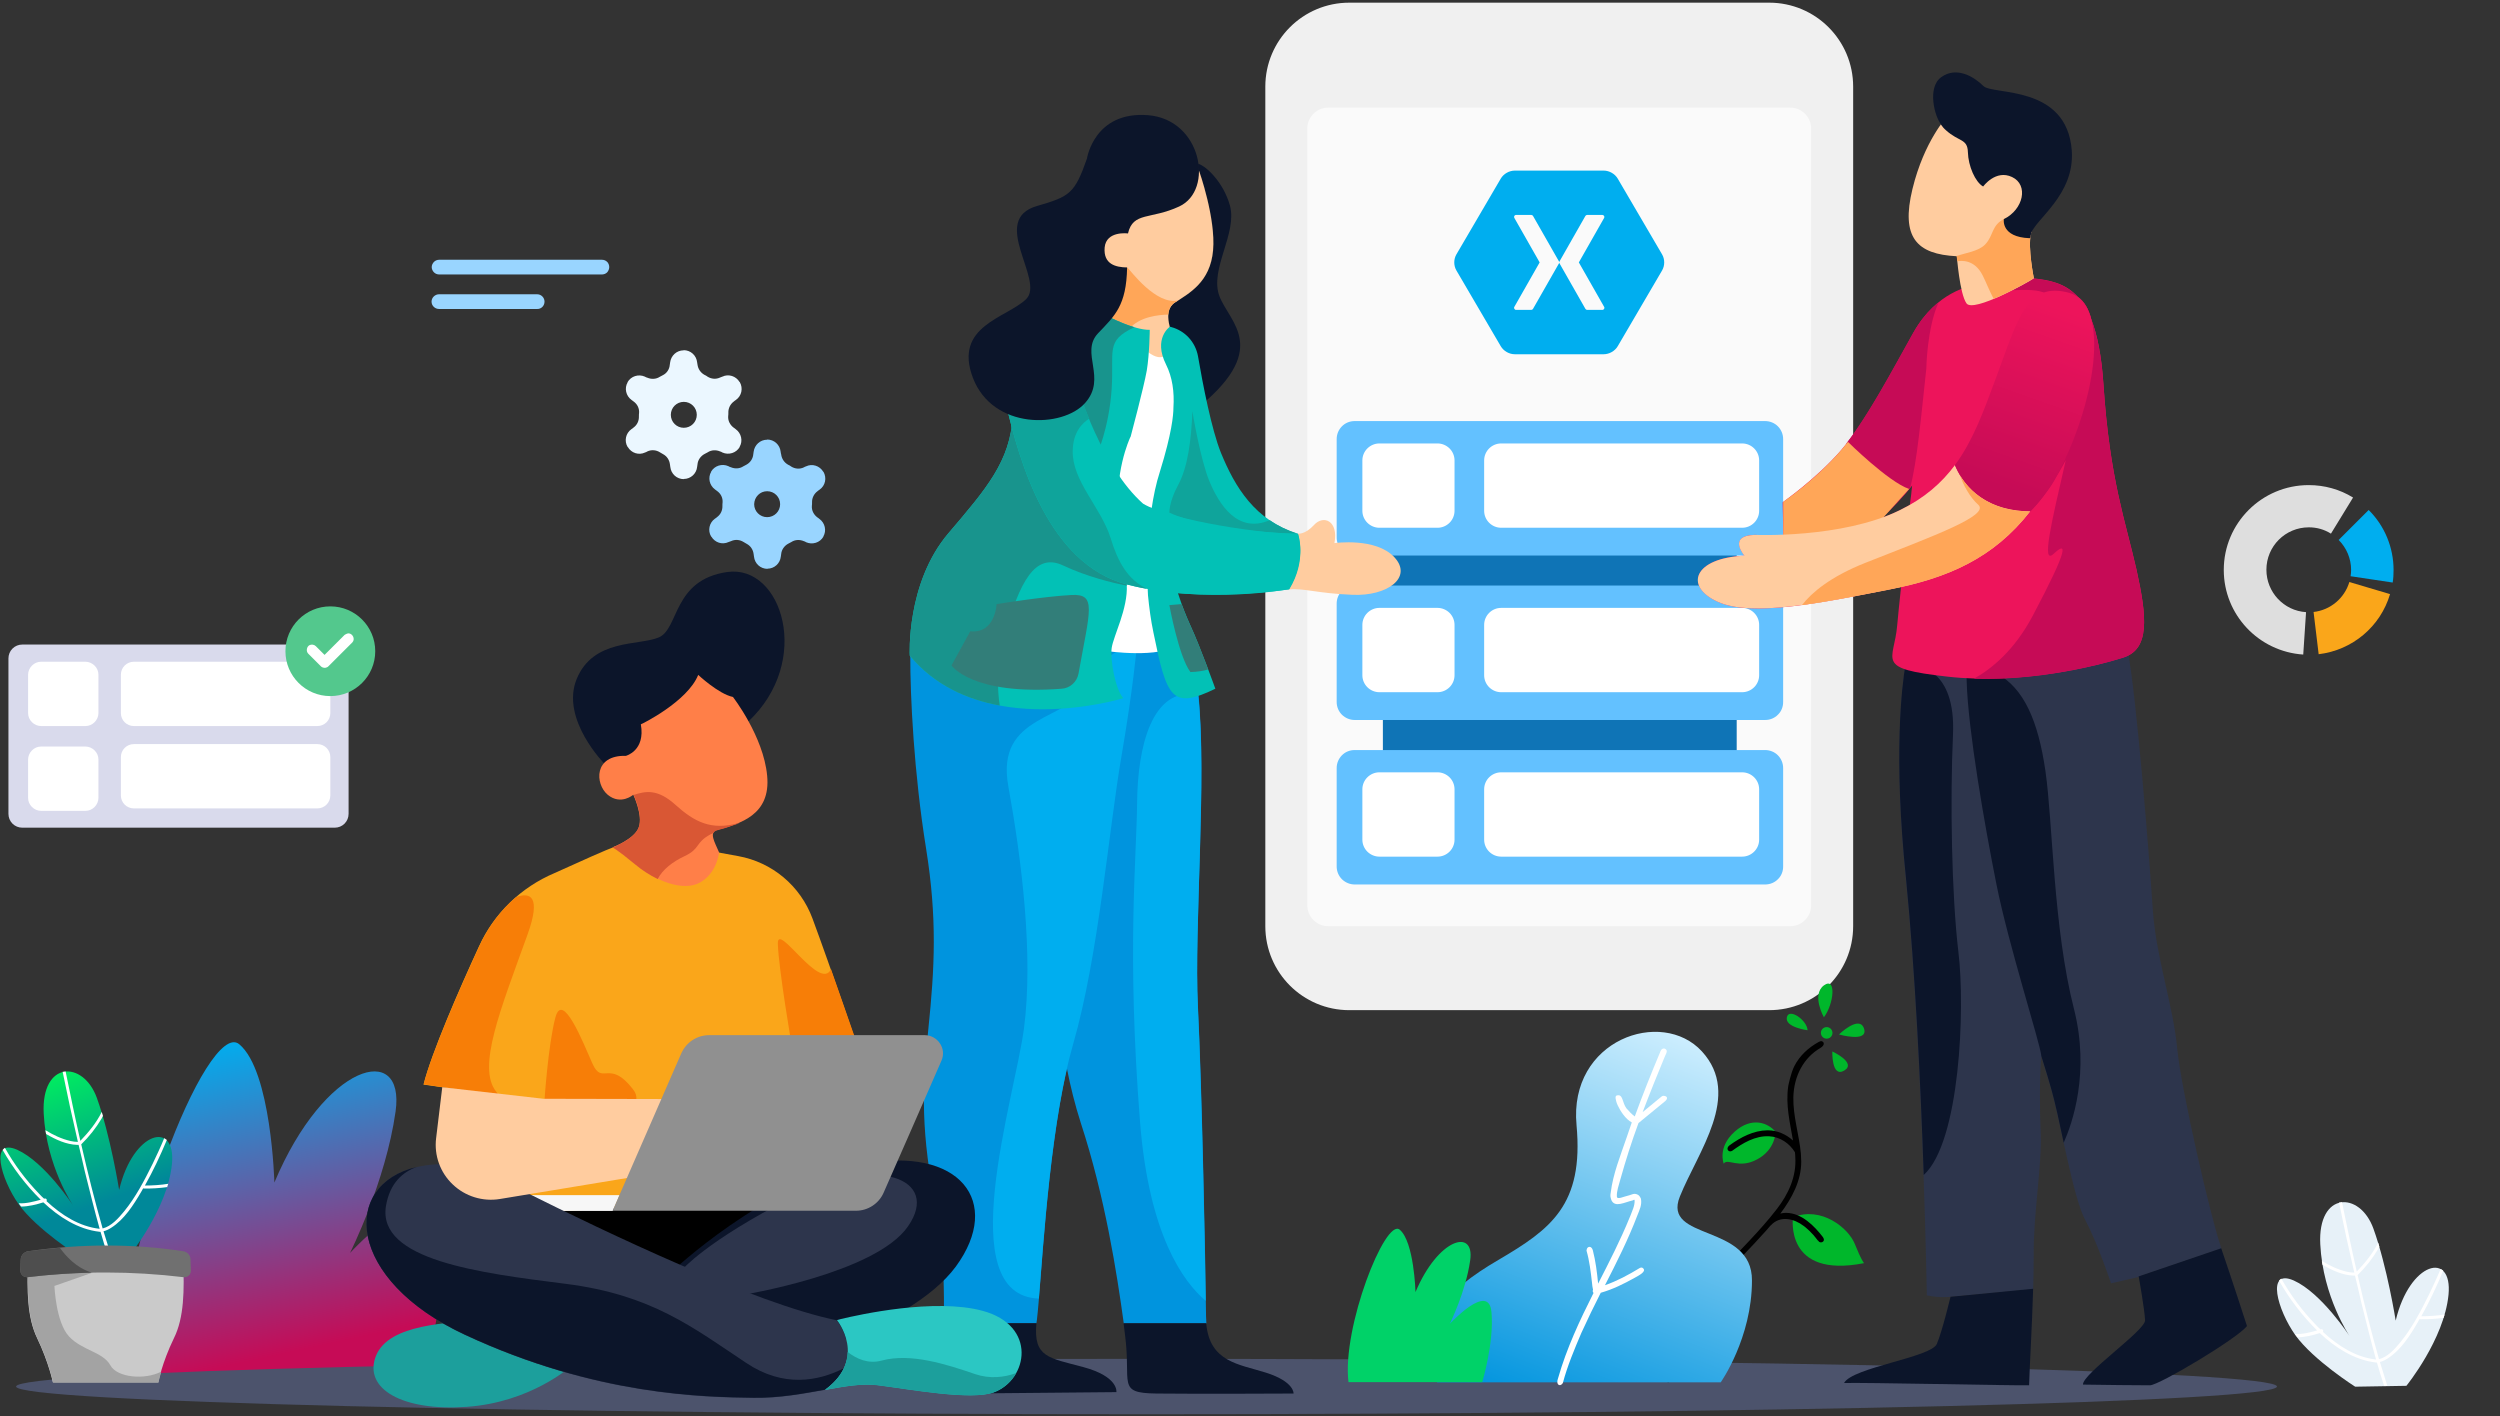
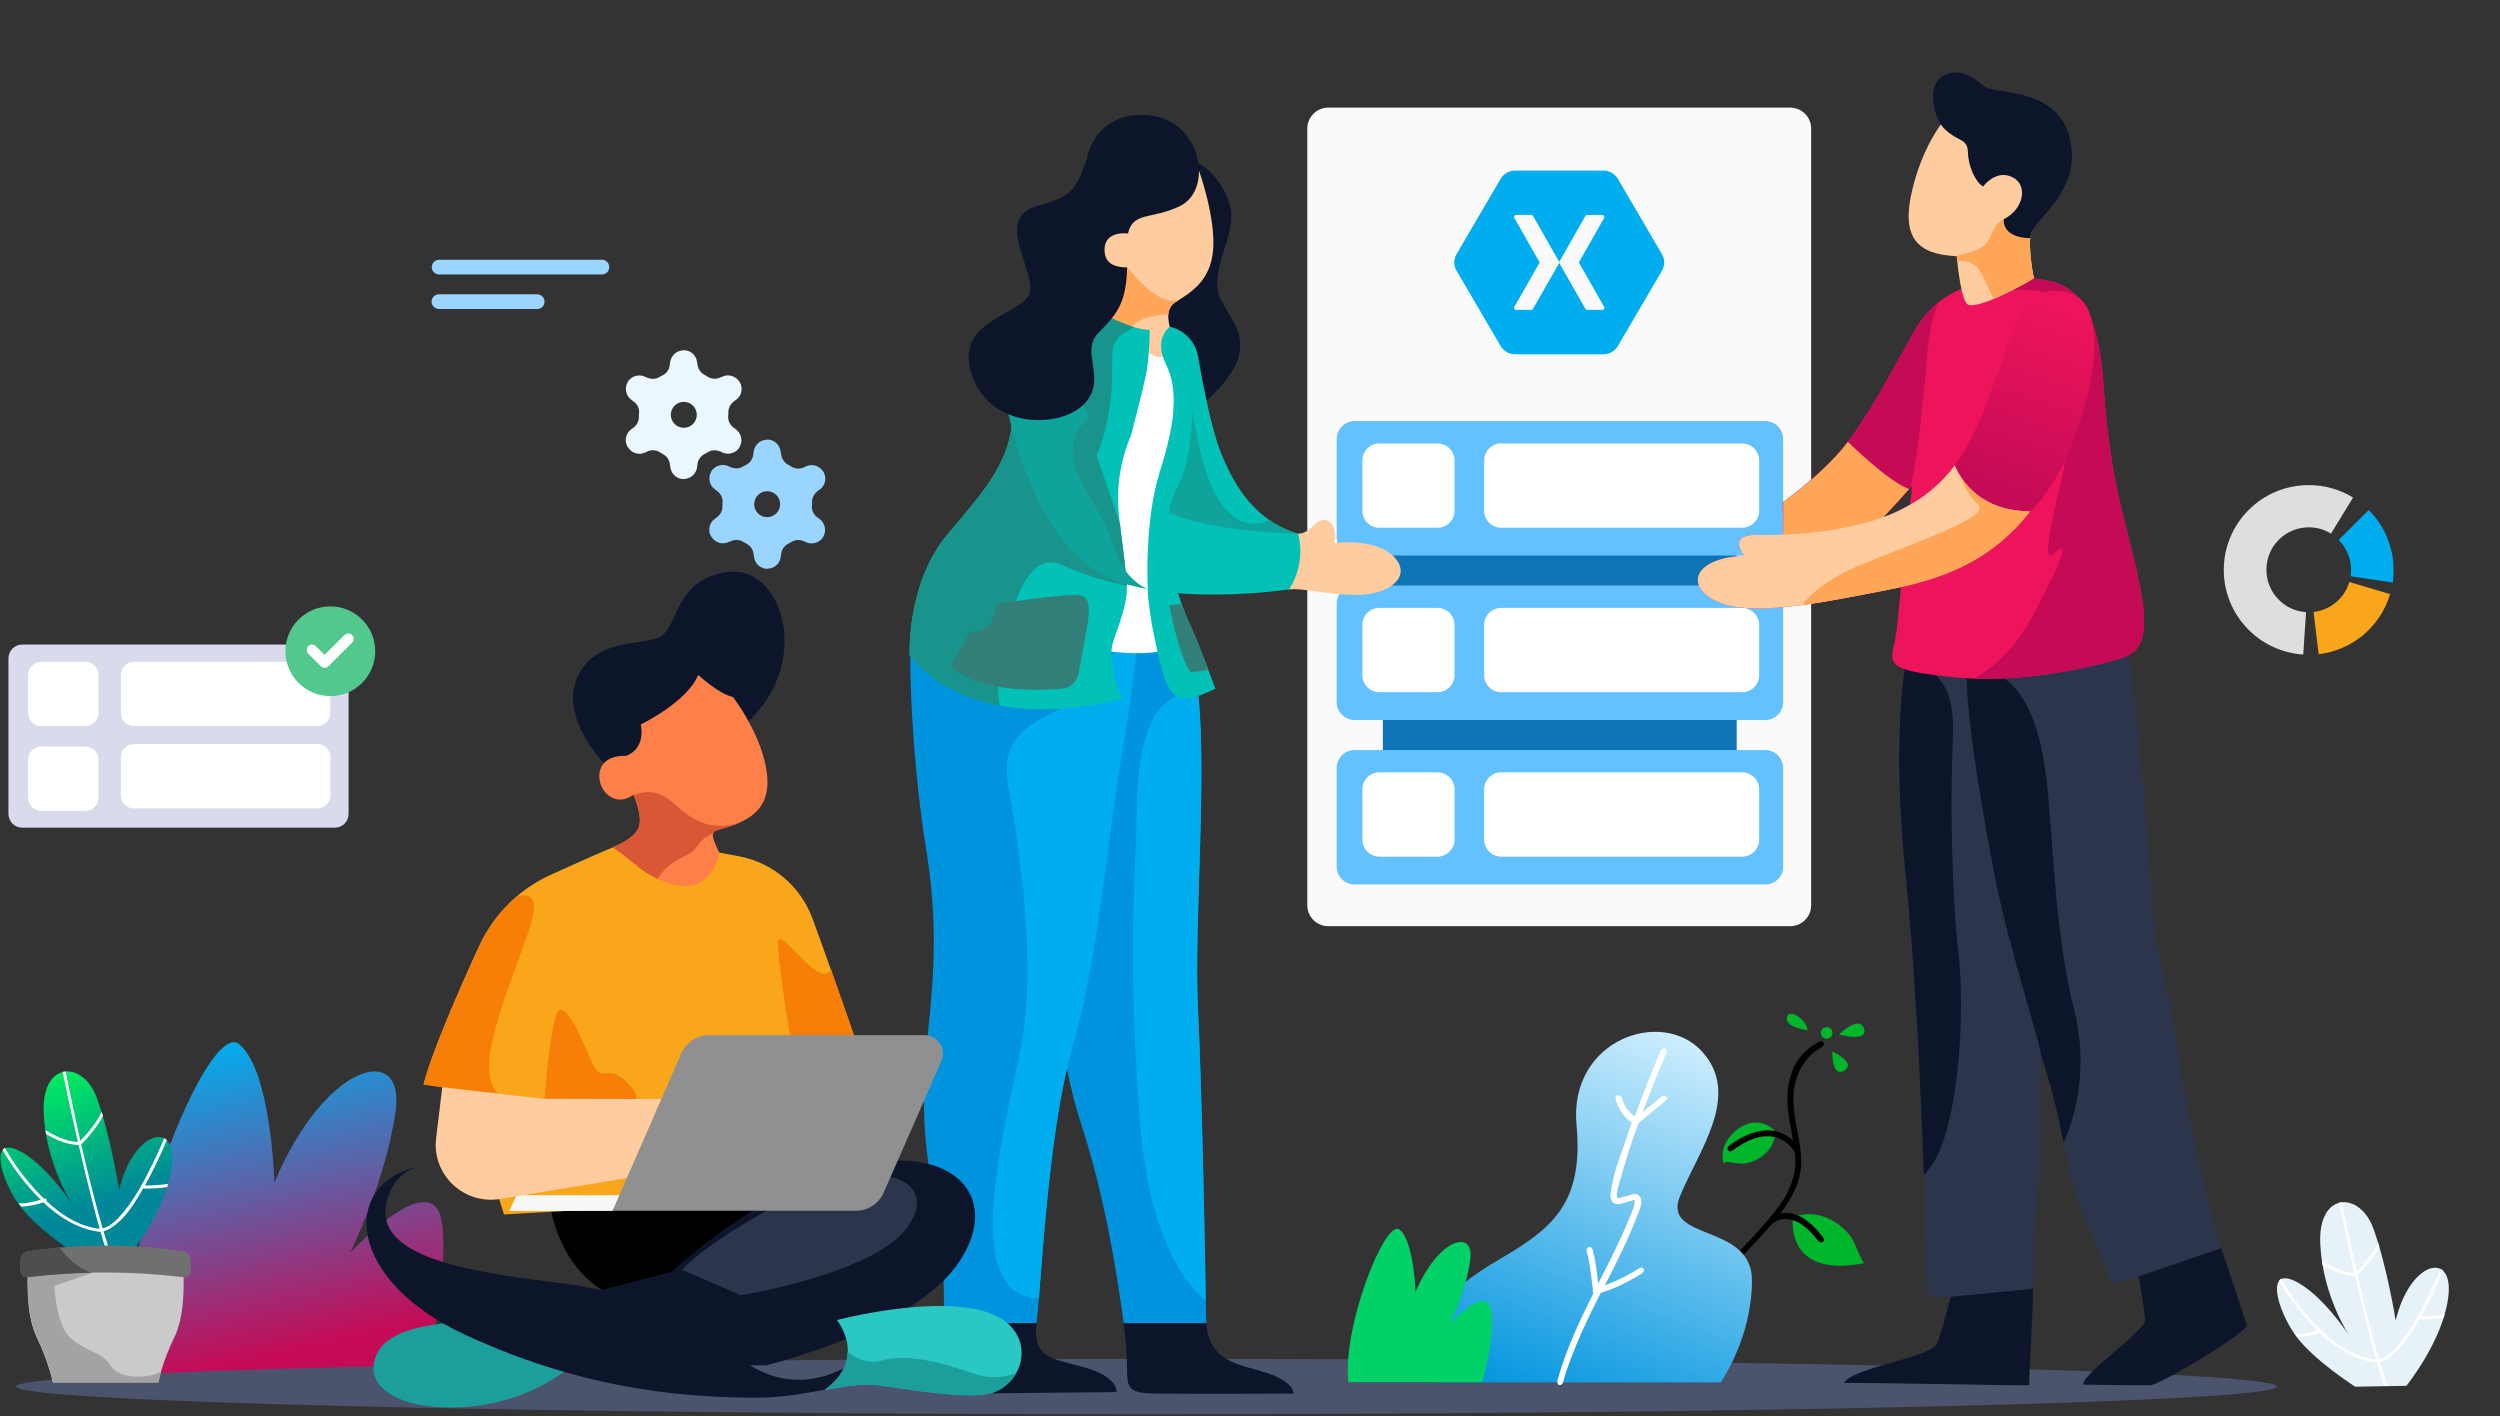
<svg xmlns="http://www.w3.org/2000/svg" width="399" height="226" viewBox="0 0 399 226" fill="none">
  <rect x="0" y="0" width="399" height="226" fill="#333333" stroke="none" />
-   <path d="M282.362 0.426H215.348C207.946 0.426 201.945 6.425 201.945 13.825V147.822C201.945 155.223 207.946 161.222 215.348 161.222H282.362C289.764 161.222 295.764 155.223 295.764 147.822V13.825C295.764 6.425 289.764 0.426 282.362 0.426Z" fill="#F0F0F0" />
  <path d="M285.71 17.176H211.995C210.145 17.176 208.645 18.676 208.645 20.526V144.472C208.645 146.322 210.145 147.822 211.995 147.822H285.71C287.561 147.822 289.061 146.322 289.061 144.472V20.526C289.061 18.676 287.561 17.176 285.71 17.176Z" fill="#FAFAFA" />
  <path d="M67.337 220.616C67.337 220.616 71.592 206.604 70.613 195.781C69.689 184.957 55.858 199.976 55.858 199.976C55.858 199.976 61.569 188.592 63.137 177.378C64.705 166.162 51.826 169.603 43.791 188.733C43.791 188.733 43.315 170.945 38.192 166.666C33.124 162.387 17.754 201.29 20.077 220.588L67.337 220.616Z" fill="url(#paint0_linear_3514_3333)" />
  <path d="M182.985 225.709C282.625 225.709 363.399 223.73 363.399 221.29C363.399 218.85 282.625 216.871 182.985 216.871C83.344 216.871 2.57 218.85 2.57 221.29C2.57 223.73 83.344 225.709 182.985 225.709Z" fill="#4C536C" />
  <path d="M277.177 74.426H220.707V132.543H277.177V74.426Z" fill="#0F74B6" />
  <path d="M284.59 70.08C284.59 69.301 284.283 68.582 283.752 68.042C283.22 67.503 282.466 67.203 281.711 67.203H216.211C215.428 67.203 214.701 67.503 214.17 68.042C213.639 68.582 213.332 69.301 213.332 70.08V85.783C213.332 86.563 213.639 87.282 214.17 87.821C214.73 88.361 215.457 88.66 216.211 88.66H281.711C282.493 88.66 283.22 88.361 283.752 87.821C284.311 87.282 284.59 86.563 284.59 85.783C284.59 78.591 284.59 77.212 284.59 70.08Z" fill="#63C1FF" />
  <path d="M280.76 73.482C280.76 71.991 279.538 70.773 278.041 70.773C270.179 70.773 247.452 70.773 239.59 70.773C238.092 70.773 236.871 71.991 236.871 73.482C236.871 75.812 236.871 79.171 236.871 81.523C236.871 83.013 238.092 84.231 239.59 84.231H278.041C279.538 84.231 280.76 83.013 280.76 81.523C280.76 79.171 280.76 75.812 280.76 73.482Z" fill="white" />
  <path d="M232.144 73.482C232.144 72.768 231.856 72.075 231.348 71.571C230.841 71.068 230.148 70.773 229.433 70.773C226.791 70.773 222.787 70.773 220.145 70.773C219.424 70.773 218.737 71.068 218.23 71.571C217.722 72.075 217.434 72.768 217.434 73.482C217.434 75.812 217.434 79.171 217.434 81.523C217.434 82.237 217.722 82.93 218.23 83.433C218.737 83.938 219.43 84.231 220.145 84.231C222.787 84.231 226.791 84.231 229.433 84.231C230.154 84.231 230.841 83.938 231.348 83.433C231.856 82.93 232.144 82.237 232.144 81.523C232.144 79.171 232.144 75.812 232.144 73.482Z" fill="white" />
  <path d="M284.59 96.33C284.59 95.551 284.283 94.832 283.752 94.292C283.22 93.753 282.466 93.453 281.711 93.453H216.211C215.428 93.453 214.701 93.753 214.17 94.292C213.639 94.832 213.332 95.551 213.332 96.33V112.033C213.332 112.813 213.639 113.532 214.17 114.071C214.73 114.611 215.457 114.91 216.211 114.91H281.711C282.493 114.91 283.22 114.611 283.752 114.071C284.311 113.532 284.59 112.813 284.59 112.033C284.59 104.841 284.59 103.463 284.59 96.33Z" fill="#63C1FF" />
  <path d="M280.76 99.728C280.76 98.237 279.538 97.019 278.041 97.019C270.179 97.019 247.452 97.019 239.59 97.019C238.092 97.019 236.871 98.237 236.871 99.728C236.871 102.058 236.871 105.418 236.871 107.769C236.871 109.26 238.092 110.477 239.59 110.477H278.041C279.538 110.477 280.76 109.26 280.76 107.769C280.76 105.418 280.76 102.058 280.76 99.728Z" fill="white" />
  <path d="M232.144 99.728C232.144 99.014 231.856 98.322 231.348 97.817C230.841 97.314 230.148 97.019 229.433 97.019C226.791 97.019 222.787 97.019 220.145 97.019C219.424 97.019 218.737 97.314 218.23 97.817C217.722 98.322 217.434 99.014 217.434 99.728C217.434 102.058 217.434 105.418 217.434 107.769C217.434 108.483 217.722 109.176 218.23 109.679C218.737 110.184 219.43 110.477 220.145 110.477C222.787 110.477 226.791 110.477 229.433 110.477C230.154 110.477 230.841 110.184 231.348 109.679C231.856 109.176 232.144 108.483 232.144 107.769C232.144 105.418 232.144 102.058 232.144 99.728Z" fill="white" />
  <path d="M284.59 122.584C284.59 121.805 284.283 121.085 283.752 120.546C283.22 120.007 282.466 119.707 281.711 119.707H216.211C215.428 119.707 214.701 120.007 214.17 120.546C213.639 121.085 213.332 121.805 213.332 122.584V138.287C213.332 139.067 213.639 139.785 214.17 140.325C214.73 140.864 215.457 141.164 216.211 141.164H281.711C282.493 141.164 283.22 140.864 283.752 140.325C284.311 139.785 284.59 139.067 284.59 138.287C284.59 131.095 284.59 129.716 284.59 122.584Z" fill="#63C1FF" />
  <path d="M280.76 125.97C280.76 124.479 279.538 123.262 278.041 123.262C270.179 123.262 247.452 123.262 239.59 123.262C238.092 123.262 236.871 124.479 236.871 125.97C236.871 128.3 236.871 131.659 236.871 134.011C236.871 135.501 238.092 136.719 239.59 136.719H278.041C279.538 136.719 280.76 135.501 280.76 134.011C280.76 131.659 280.76 128.3 280.76 125.97Z" fill="white" />
  <path d="M232.144 125.97C232.144 125.256 231.856 124.563 231.348 124.06C230.841 123.555 230.148 123.262 229.433 123.262C226.791 123.262 222.787 123.262 220.145 123.262C219.424 123.262 218.737 123.555 218.23 124.06C217.722 124.563 217.434 125.256 217.434 125.97C217.434 128.3 217.434 131.659 217.434 134.011C217.434 134.725 217.722 135.417 218.23 135.921C218.737 136.425 219.43 136.719 220.145 136.719C222.787 136.719 226.791 136.719 229.433 136.719C230.154 136.719 230.841 136.425 231.348 135.921C231.856 135.417 232.144 134.725 232.144 134.011C232.144 131.659 232.144 128.3 232.144 125.97Z" fill="white" />
  <path d="M283.39 180.653C283.39 180.653 283.39 183.478 280.423 185.044C277.455 186.638 275.748 184.764 275.104 185.715C275.104 185.715 274.068 183.114 276.839 180.625C279.583 178.164 282.215 179.198 283.39 180.653Z" fill="#00B72B" />
  <path d="M286.163 194.272C286.163 194.272 284.708 204.116 297.502 201.599C297.502 201.599 297.054 201.124 296.046 198.579C295.038 196.006 290.699 192.454 286.163 194.272Z" fill="#00B72B" />
-   <path d="M291.091 162.358C291.091 162.358 289.075 158.778 291.091 157.269C293.107 155.814 292.715 160.233 291.091 162.358Z" fill="#00B72B" />
  <path d="M293.5 165.099C293.5 165.099 296.776 161.911 297.504 164.176C298.204 166.442 293.5 165.099 293.5 165.099Z" fill="#00B72B" />
  <path d="M292.436 167.812C292.436 167.812 296.383 169.63 294.34 170.861C292.296 172.064 292.436 167.812 292.436 167.812Z" fill="#00B72B" />
  <path d="M288.486 164.428C288.486 164.428 284.818 163.953 285.182 162.358C285.518 160.792 288.43 162.834 288.486 164.428Z" fill="#00B72B" />
  <path d="M291.537 165.772C292.048 165.772 292.461 165.358 292.461 164.849C292.461 164.339 292.048 163.926 291.537 163.926C291.027 163.926 290.613 164.339 290.613 164.849C290.613 165.358 291.027 165.772 291.537 165.772Z" fill="#00B72B" />
  <path d="M286.162 182.022C285.686 179.197 284.958 176.372 285.406 173.323C285.406 173.323 285.798 171.282 286.386 170.135C287.226 168.485 288.626 167.199 290.25 166.304C290.39 166.248 290.501 166.164 290.698 166.164C291.201 166.276 291.258 166.835 290.53 167.255C287.898 168.793 286.302 171.673 286.218 175.142C286.162 178.162 287.142 181.099 287.422 184.119C287.45 184.65 287.478 185.406 287.478 185.406C287.478 188.454 285.994 191.223 284.146 193.684C284.454 193.6 284.79 193.572 285.07 193.572C287.562 193.6 289.578 195.67 290.95 197.46C290.977 197.516 291.174 197.795 291.062 198.019C290.921 198.327 290.446 198.383 290.25 198.103C290.194 198.019 290.194 198.019 290.11 197.963C289.886 197.655 289.634 197.376 289.41 197.096C289.186 196.872 288.99 196.649 288.766 196.425C288.57 196.257 288.43 196.117 288.234 195.949C288.094 195.838 287.982 195.726 287.842 195.642C286.386 194.523 284.118 193.908 282.606 195.586H282.578C282.354 195.838 282.158 196.089 281.934 196.341C277.119 201.767 271.548 206.521 268.188 213.15C267.152 215.191 266.116 217.429 266.564 219.722C266.788 220.813 266.116 220.645 265.892 220.477C265.724 220.365 265.668 220.058 265.668 220.058C265.612 219.778 265.612 219.75 265.584 219.61C265.36 217.597 266.088 215.583 266.872 213.793C270.54 205.57 278.351 199.781 283.586 192.957C285.406 190.608 286.75 187.783 286.526 184.623C286.526 184.371 286.498 184.147 286.47 183.895C285.602 182.469 284.09 181.434 282.354 181.35C280.143 181.238 278.127 182.441 276.447 183.672C276.447 183.672 276.251 183.783 276.083 183.756C275.663 183.672 275.523 183.168 276.055 182.777C277.847 181.49 279.863 180.427 282.046 180.4C282.102 180.4 282.102 180.4 282.158 180.4C283.614 180.4 285.042 181.015 286.162 182.022Z" fill="black" />
  <path d="M274.629 220.615C274.629 220.615 279.613 213.567 279.613 204.366C279.669 195.164 265.222 198.129 268.106 190.969C270.99 183.781 278.045 174.832 271.633 167.812C265.222 160.792 250.328 165.938 251.616 179.586C252.791 192.34 247.472 196.199 239.129 201.093C230.758 205.988 225.074 211.554 229.357 220.615H274.629Z" fill="url(#paint1_linear_3514_3333)" />
  <path d="M260.91 178.188C262.17 174.72 263.542 171.28 264.969 167.896C264.969 167.896 265.11 167.309 265.613 167.337C266.37 167.589 265.865 168.176 265.67 168.708C264.466 171.616 263.29 174.525 262.17 177.489C263.178 176.65 264.186 175.839 265.194 175C265.194 175 265.334 174.888 265.53 174.888C266.37 174.972 266.006 175.56 265.782 175.727C264.354 176.902 262.954 178.049 261.526 179.223C261.498 179.223 261.498 179.251 261.498 179.251C260.406 182.216 259.454 185.208 258.586 188.313C258.362 189.18 257.998 190.102 258.054 190.969C258.082 191.529 259.118 190.969 260.014 190.774C260.406 190.69 260.826 190.327 261.47 190.718C261.722 190.886 261.89 191.305 261.89 191.305C262.086 192.312 261.666 193.095 261.33 193.962C259.874 197.794 258.026 201.458 256.151 205.121C258.082 204.45 259.902 203.471 261.694 202.381C261.694 202.381 261.834 202.297 261.946 202.297C262.198 202.325 262.226 202.408 262.31 202.493C262.674 202.968 261.694 203.499 260.882 203.946C259.174 204.898 257.383 205.792 255.479 206.324C254.415 208.422 253.379 210.547 252.399 212.701C251.279 215.33 250.159 217.987 249.431 220.727C249.431 220.727 249.151 221.203 248.787 221.035C248.451 220.867 248.563 220.28 248.591 220.224C248.619 220.084 248.619 220.084 248.675 219.944C250.019 215.218 252.119 210.743 254.331 206.352C254.331 206.352 254.303 206.352 254.303 206.324C254.191 206.184 254.163 206.016 254.247 205.848C254.163 205.513 254.107 205.065 254.079 204.702C253.883 202.996 253.687 201.262 253.211 199.612C253.211 199.612 253.211 198.996 253.715 198.996C253.966 199.024 254.135 199.248 254.219 199.556C254.667 201.289 254.891 203.108 255.059 204.869C256.851 201.374 258.642 197.878 260.098 194.298C260.126 194.214 260.126 194.214 260.182 194.102C260.49 193.263 260.938 192.424 260.882 191.557C260.882 191.389 260.714 191.529 260.574 191.585C259.314 191.865 257.747 192.788 257.186 191.557C257.186 191.557 257.046 191.194 257.019 190.886C257.019 190.578 257.046 190.522 257.074 190.327C257.439 187.362 258.586 184.537 259.622 181.516C259.874 180.733 260.182 179.922 260.434 179.139C259.454 178.636 258.586 177.294 258.194 176.427C257.97 176.007 257.859 175.364 257.859 175.364C257.774 174.804 258.054 174.804 258.362 174.804C259.006 174.86 258.95 176.007 259.566 176.874C260.014 177.405 260.434 177.825 260.91 178.188Z" fill="white" />
  <path d="M236.554 220.616C236.554 220.616 238.485 214.295 238.037 209.401C237.617 204.507 231.374 211.303 231.374 211.303C231.374 211.303 233.95 206.157 234.65 201.094C235.35 196.032 229.554 197.599 225.915 206.212C225.915 206.212 225.69 198.186 223.395 196.256C221.099 194.327 214.155 211.89 215.219 220.588H236.554V220.616Z" fill="#00D268" />
  <path d="M20.721 200.313C20.721 200.313 26.741 192.901 27.441 185.797C28.141 178.694 21.225 180.512 19.014 189.909C19.014 189.909 17.642 181.267 15.458 175.226C13.274 169.185 6.555 169.297 6.975 177.715C7.395 186.133 11.65 192.37 11.65 192.37C11.65 192.37 7.171 185.49 2.747 183.504C-1.732 181.546 0.143 188.203 2.999 192.23C5.883 196.23 12.546 200.452 12.546 200.452L20.721 200.313Z" fill="url(#paint2_linear_3514_3333)" />
  <path d="M10.473 171.004C11.229 174.695 11.985 178.387 12.825 182.079C14.169 180.68 15.4 179.17 16.24 177.464C16.296 177.688 16.38 177.884 16.436 178.107C16.352 178.248 16.268 178.387 16.212 178.527C15.316 180.037 14.225 181.408 12.965 182.639C14.001 187.169 15.12 191.672 16.38 196.063C17.78 195.699 18.872 194.469 19.796 193.35C21.672 191.057 23.044 188.4 24.36 185.743C25.003 184.4 25.647 183.03 26.207 181.66C26.375 181.743 26.487 181.827 26.627 181.939C25.591 184.428 24.444 186.861 23.128 189.211C24.387 189.211 25.647 189.127 26.851 188.931C26.795 189.099 26.739 189.267 26.683 189.462C25.48 189.63 24.22 189.714 22.988 189.686C22.96 189.686 22.904 189.686 22.848 189.658C22.736 189.826 22.652 189.994 22.568 190.162C21.28 192.371 19.824 194.636 17.752 195.951C17.36 196.203 16.968 196.399 16.52 196.51C16.772 197.321 17.024 198.133 17.276 198.944C17.416 199.363 17.528 199.782 17.668 200.202C17.668 200.202 17.696 200.258 17.724 200.314H17.192C16.772 199.083 16.408 197.853 16.044 196.594C16.016 196.594 16.016 196.594 15.988 196.594C15.96 196.594 15.96 196.594 15.932 196.594H15.904C12.433 196.203 9.353 194.189 6.917 191.896C5.769 192.259 4.509 192.567 3.362 192.567C3.25 192.427 3.138 192.287 3.054 192.148C3.054 192.119 3.026 192.092 2.998 192.036C4.118 192.119 5.377 191.784 6.497 191.476C4.118 189.127 2.074 186.442 0.422 183.533C0.534 183.393 0.646 183.281 0.786 183.198C2.27 185.855 4.118 188.316 6.217 190.497C6.469 190.777 6.749 191.057 7.029 191.308C7.057 191.308 7.113 191.281 7.141 191.281C7.141 191.281 7.169 191.281 7.253 191.281C7.449 191.308 7.533 191.56 7.421 191.7C9.829 193.938 12.657 195.755 15.904 196.119C15.037 193.07 14.309 189.994 13.525 186.917C13.217 185.519 12.881 184.121 12.545 182.722C12.461 182.722 12.377 182.722 12.321 182.722C10.585 182.666 8.933 181.911 7.365 180.988C7.309 180.793 7.281 180.569 7.253 180.373C8.513 181.156 9.829 181.772 11.257 182.107C11.649 182.191 12.041 182.247 12.433 182.247C11.565 178.527 10.753 174.807 9.997 171.059C10.165 171.059 10.305 171.032 10.473 171.004Z" fill="white" />
  <path d="M8.43 220.618C8.43 220.618 7.786 217.458 5.938 213.598C4.315 210.27 4.287 205.907 4.455 201.069C4.483 200.453 4.93 199.978 5.546 199.894C13.218 198.775 20.777 198.775 28.168 199.894C28.756 199.978 29.204 200.481 29.232 201.069C29.428 205.907 29.4 210.298 27.748 213.598C25.872 217.458 25.256 220.618 25.256 220.618H8.43Z" fill="#CACACA" />
  <path d="M9.749 199.391C10.645 200.621 12.268 202.383 14.676 203.139L8.685 205.236C8.685 205.236 8.909 211.025 11.008 213.291C13.108 215.556 16.44 215.752 17.616 217.906C18.68 219.863 23.075 220.283 25.735 218.912C25.427 220.003 25.287 220.674 25.287 220.674H8.489C8.489 220.674 7.845 217.514 5.997 213.654C4.373 210.326 4.345 205.963 4.513 201.125C4.541 200.509 4.989 200.034 5.605 199.95C6.949 199.671 8.349 199.531 9.749 199.391Z" fill="#A3A3A3" />
  <path d="M4.426 203.837C4.146 203.865 3.81 203.781 3.586 203.557C3.362 203.361 3.25 203.054 3.25 202.746C3.278 202.187 3.278 201.6 3.306 201.012C3.334 200.341 3.838 199.81 4.482 199.698C12.881 198.495 21.168 198.467 29.259 199.698C29.903 199.81 30.379 200.341 30.407 200.984C30.435 201.6 30.435 202.187 30.463 202.774C30.463 203.082 30.351 203.39 30.127 203.585C29.903 203.781 29.567 203.893 29.259 203.837C21.112 202.858 12.853 202.83 4.426 203.837Z" fill="#707070" />
  <path d="M9.549 199.137C10.417 200.367 12.097 202.325 14.645 203.108C11.257 203.192 7.87 203.416 4.426 203.835C4.146 203.863 3.81 203.779 3.586 203.555C3.362 203.36 3.25 203.052 3.25 202.744C3.278 202.185 3.278 201.598 3.306 201.01C3.334 200.339 3.838 199.808 4.482 199.696C6.162 199.5 7.87 199.304 9.549 199.137Z" fill="#4E4E4E" />
  <path d="M384.062 221.176C384.062 221.176 390.081 213.764 390.781 206.661C391.481 199.557 384.565 201.375 382.353 210.772C382.353 210.772 380.982 202.13 378.798 196.089C376.614 190.048 369.895 190.16 370.315 198.578C370.735 206.996 374.99 213.233 374.99 213.233C374.99 213.233 370.511 206.353 366.087 204.367C361.607 202.409 363.483 209.066 366.339 213.093C369.223 217.093 375.886 221.316 375.886 221.316L384.062 221.176Z" fill="#E7F1F8" />
  <path d="M373.785 191.867C374.541 195.559 375.298 199.251 376.137 202.942C377.481 201.544 378.713 200.034 379.553 198.328C379.609 198.551 379.693 198.747 379.749 198.971C379.665 199.111 379.581 199.251 379.525 199.39C378.629 200.901 377.537 202.271 376.277 203.502C377.313 208.033 378.433 212.535 379.693 216.926C381.093 216.563 382.185 215.332 383.109 214.213C384.985 211.92 386.356 209.263 387.672 206.606C388.316 205.264 388.96 203.893 389.52 202.523C389.688 202.607 389.8 202.691 389.94 202.802C388.904 205.292 387.756 207.725 386.44 210.074C387.7 210.074 388.96 209.99 390.164 209.794C390.108 209.962 390.052 210.13 389.996 210.326C388.792 210.494 387.532 210.577 386.301 210.55C386.272 210.55 386.216 210.55 386.16 210.521C386.048 210.689 385.964 210.857 385.881 211.025C384.592 213.234 383.137 215.5 381.065 216.814C380.673 217.066 380.281 217.262 379.833 217.374C380.085 218.185 380.337 218.996 380.589 219.807C380.729 220.226 380.841 220.646 380.981 221.066C380.981 221.066 381.009 221.122 381.037 221.178H380.505C380.085 219.947 379.721 218.716 379.357 217.458C379.329 217.458 379.329 217.458 379.301 217.458C379.273 217.458 379.273 217.458 379.245 217.458H379.217C375.745 217.066 372.666 215.052 370.23 212.759C369.082 213.122 367.822 213.43 366.674 213.43C366.562 213.29 366.45 213.151 366.366 213.011C366.366 212.983 366.338 212.955 366.31 212.899C367.43 212.983 368.69 212.647 369.81 212.34C367.43 209.99 365.386 207.305 363.734 204.397C363.846 204.257 363.958 204.145 364.098 204.061C365.582 206.718 367.43 209.179 369.53 211.361C369.782 211.64 370.062 211.92 370.342 212.172C370.37 212.172 370.426 212.144 370.454 212.144C370.454 212.144 370.482 212.144 370.566 212.144C370.762 212.172 370.846 212.423 370.734 212.563C373.142 214.801 375.969 216.619 379.217 216.982C378.349 213.934 377.621 210.857 376.837 207.781C376.529 206.382 376.193 204.984 375.857 203.586C375.774 203.586 375.689 203.586 375.633 203.586C373.897 203.53 372.246 202.775 370.678 201.852C370.622 201.656 370.594 201.432 370.566 201.236C371.826 202.019 373.142 202.635 374.569 202.97C374.961 203.054 375.354 203.11 375.745 203.11C374.878 199.39 374.065 195.671 373.309 191.923C373.477 191.923 373.646 191.895 373.785 191.867Z" fill="white" />
  <path d="M311.307 206.97C311.307 206.97 309.767 207.194 307.527 206.746C307.304 195.951 306.548 164.039 304.168 140.211C301.76 116.354 304.308 105.083 304.308 105.083L312.063 104.636C312.063 104.468 312.035 104.384 312.035 104.384C312.035 104.384 338.213 96.889 339.584 103.881C340.984 110.872 343.112 137.778 343.588 145.245C344.092 152.713 346.864 160.599 347.479 167.312C348.123 174.024 352.855 194.468 354.507 199.167L354.535 199.279L341.292 203.781V203.81L336.925 204.816C336.925 204.816 334.741 198.328 332.809 194.72C330.849 191.084 328.89 179.198 327.462 174.136C327.098 172.793 326.454 170.808 325.782 168.57C325.502 172.542 325.53 177.044 325.698 180.82C325.922 185.854 324.494 193.965 324.578 200.425C324.578 201.992 324.55 203.837 324.494 205.767L311.307 206.97Z" fill="url(#paint3_linear_3514_3333)" />
  <path d="M325.781 168.511C325.781 168.484 325.781 168.456 325.781 168.428C325.529 166.274 320.546 150.724 318.642 141.187C316.738 131.65 314.106 116.547 313.882 108.772C313.659 100.997 314.302 105.109 318.642 107.458C322.982 109.807 325.277 114.953 326.453 123.064C327.629 131.175 327.685 148.039 331.017 161.072C333.564 171.168 330.765 179.251 329.365 182.384C328.693 179.167 328.021 176.119 327.461 174.105C327.097 172.735 326.481 170.749 325.781 168.511Z" fill="#0C152A" />
  <path d="M304.111 106.089C305.203 106.005 305.903 106.312 305.903 106.312C305.903 106.312 312.174 106.62 311.698 117.22C311.222 127.819 311.475 142.81 312.566 151.984C313.658 160.962 312.818 182.301 307.023 187.531C306.547 173.407 305.679 155.228 304.195 140.209C302.151 120.464 303.551 109.333 304.111 106.089Z" fill="#0C152A" />
  <path d="M314.889 47.551C317.324 46.013 321.16 44.056 324.464 44.419C327.095 44.699 329.615 45.174 331.63 47.384C332.694 48.139 333.367 49.369 333.758 50.936C334.71 53.369 335.411 56.725 335.718 61.452C336.726 76.554 339.246 83.21 340.982 90.902C342.689 98.593 343.109 103.599 338.854 104.942C334.627 106.284 322.587 109.332 310.801 107.99C299.042 106.675 302.317 105.584 302.793 99.795C302.905 98.509 303.13 96.327 303.41 93.67C302.849 93.782 302.317 93.922 301.73 94.034C290.699 96.215 279.612 98.509 274.18 96.048C268.721 93.587 270.373 89.028 278.436 88.692C278.436 88.692 275.664 85.504 280.088 85.364C280.088 85.364 282.747 85.532 284.624 85.504L284.511 80.162C284.511 80.162 290.027 76.275 293.835 71.855C297.614 67.437 301.702 59.745 305.397 53.089C309.093 46.433 314.664 45.65 314.664 45.65C314.664 45.65 314.748 46.377 314.889 47.551ZM305.173 77.505C303.605 79.463 302.038 81.085 300.358 82.651C301.338 82.287 302.29 81.896 303.186 81.448C303.745 81.169 304.277 80.861 304.809 80.581C304.977 79.547 305.061 78.512 305.173 77.505Z" fill="#ED145B" />
  <path d="M309.402 48.25C307.526 52.417 307.442 58.822 307.442 58.822C306.602 66.569 305.958 73.757 304.866 77.84C304.194 78.679 303.494 79.434 302.822 80.161C300.443 79.63 296.215 75.351 294.703 70.736C298.231 66.205 301.927 59.213 305.342 53.116C306.602 50.907 308.03 49.34 309.402 48.25Z" fill="#C60B56" />
  <path d="M318.695 45.537C320.57 44.754 322.586 44.222 324.462 44.446C327.094 44.726 329.614 45.201 331.629 47.411C332.693 48.166 333.365 49.396 333.757 50.963C334.709 53.395 335.409 56.752 335.717 61.478C336.725 76.581 339.245 83.237 340.981 90.929C342.688 98.619 343.108 103.626 338.853 104.968C335.129 106.143 325.33 108.66 315.027 108.324C317.939 106.702 321.522 103.738 324.406 98.312C330.342 87.097 329.838 86.453 327.766 88.383C325.722 90.313 327.458 83.237 329.698 73.449C329.698 73.449 326.646 79.21 324.126 81.503C324.126 81.503 319.311 81.419 318.135 80.944C318.135 80.944 325.386 75.266 325.918 68.247C326.422 61.227 324.294 54.431 326.45 50.459C328.634 46.488 326.002 46.096 321.131 46.32C319.899 46.376 319.059 46.04 318.695 45.537Z" fill="#C60B56" />
  <path d="M284.594 80.108C289.129 76.892 292.881 73.229 294.925 70.516C294.925 70.516 301.392 76.92 304.696 78.039C304.696 78.039 298.872 84.499 296.605 86.988C294.869 88.834 287.982 87.996 284.622 87.436L284.594 80.108Z" fill="#FFA658" />
  <path d="M312.005 74.234C313.013 76.639 315.981 81.534 324.016 81.59C318.165 89.113 310.801 92.246 301.702 94.035C290.672 96.217 279.584 98.51 274.153 96.049C268.694 93.588 270.346 89.029 278.408 88.694C278.408 88.694 275.637 85.505 280.06 85.365C280.06 85.365 293.919 85.981 303.214 81.422C307.162 79.492 309.878 77.087 312.005 74.234Z" fill="#FFCC9F" />
  <path d="M312.004 74.232C314.831 70.428 316.539 65.786 318.555 60.332C322.083 50.795 323.511 44.866 330.258 46.74C336.977 48.614 334.514 64.723 327.85 76.721C326.702 78.791 323.987 81.699 324.043 81.616C315.952 81.531 312.984 76.637 312.004 74.232Z" fill="url(#paint4_linear_3514_3333)" />
  <path d="M312.816 75.856C314.327 78.344 317.519 81.561 324.014 81.617C318.163 89.14 310.8 92.273 301.701 94.063C296.857 95.013 291.986 95.992 287.59 96.579C289.13 94.594 292.098 92.049 297.753 89.811C308.98 85.392 317.603 82.232 315.727 80.554C314.383 79.379 313.292 77.31 312.816 75.856Z" fill="#FFA658" />
  <path d="M310.801 18.549C310.801 18.549 307.106 22.437 305.23 30.156C303.354 37.875 305.874 40.588 312.314 40.896C312.314 40.896 312.761 46.881 313.853 48.419C314.945 49.957 323.876 44.951 324.604 44.419C324.604 44.419 323.624 39.609 324.128 37.344C324.632 35.078 329.112 29.988 328.636 24.367C328.104 18.717 317.717 14.634 310.801 18.549Z" fill="#FFCC9F" />
  <path d="M312.172 40.869C313.656 40.394 315.84 40.086 316.848 38.995C318.219 37.569 317.799 35.891 319.983 34.884C320.739 34.549 322.531 35.416 324.239 36.954C324.183 37.094 324.155 37.206 324.127 37.318C323.623 39.583 324.603 44.393 324.603 44.393C324.183 44.701 320.991 46.519 318.191 47.694C317.491 46.407 316.959 44.981 316.456 44.002C315.14 41.317 312.928 41.596 312.368 41.708C312.312 41.205 312.284 40.869 312.284 40.869H312.172Z" fill="#FFA658" />
  <path d="M309.793 19.838C308.785 18.663 307.525 13.965 309.821 12.315C312.285 10.525 315.112 12.287 316.568 13.741C318.08 15.195 329.839 13.489 330.651 23.977C331.21 31.137 324.659 35.108 324.155 37.346C324.099 37.514 324.071 37.709 324.071 37.905L323.931 38.017C319.284 37.849 319.816 34.969 319.816 34.969C322.951 33.43 323.791 29.515 321.132 28.256C318.5 26.998 316.512 29.767 316.512 29.767C315.252 29.067 314.132 26.494 314.076 24.285C314.02 22.104 312.648 22.663 310.576 20.789C310.269 20.537 309.988 20.202 309.765 19.866L309.793 19.838Z" fill="#0C152A" />
  <path d="M354.504 199.223C356.128 203.921 358.62 211.64 358.62 211.64C356.968 213.71 344.565 221.094 343.137 221.094C341.681 221.094 335.158 221.038 332.442 220.981C332.33 219.276 342.437 212.312 342.354 210.717C342.297 209.123 341.346 203.753 341.346 203.753H341.29V203.726L354.504 199.223Z" fill="#0C152A" />
  <path d="M324.49 205.684C324.322 211.669 323.902 218.549 323.846 221.094C321.158 221.15 296.969 220.619 294.309 220.73C295.624 218.241 308.196 216.647 309.119 214.494C310.015 212.368 311.247 207.166 311.303 206.97L324.49 205.684Z" fill="#0C152A" />
  <path d="M55.635 105.081C55.635 104.494 55.41 103.934 54.99 103.515C54.571 103.095 54.011 102.871 53.423 102.871H3.559C2.971 102.871 2.412 103.095 1.992 103.515C1.572 103.934 1.348 104.494 1.348 105.081V129.888C1.348 130.475 1.572 131.035 1.992 131.454C2.412 131.874 2.971 132.098 3.559 132.098H53.423C54.011 132.098 54.571 131.874 54.99 131.454C55.41 131.035 55.635 130.475 55.635 129.888C55.635 124.49 55.635 110.535 55.635 105.081Z" fill="#D9DAEC" />
  <path d="M52.721 107.683C52.721 106.536 51.798 105.613 50.65 105.613C44.658 105.613 27.356 105.613 21.365 105.613C20.217 105.613 19.293 106.536 19.293 107.683C19.293 109.473 19.293 112.018 19.293 113.808C19.293 114.955 20.217 115.878 21.365 115.878H50.65C51.798 115.878 52.721 114.955 52.721 113.808C52.721 112.018 52.721 109.445 52.721 107.683Z" fill="white" />
  <path d="M15.711 107.683C15.711 107.124 15.487 106.62 15.095 106.229C14.703 105.837 14.171 105.613 13.639 105.613C11.624 105.613 8.572 105.613 6.556 105.613C5.996 105.613 5.492 105.837 5.1 106.229C4.708 106.62 4.484 107.151 4.484 107.683C4.484 109.473 4.484 112.018 4.484 113.808C4.484 114.367 4.708 114.871 5.1 115.262C5.492 115.654 6.024 115.878 6.556 115.878C8.572 115.878 11.624 115.878 13.639 115.878C14.199 115.878 14.703 115.654 15.095 115.262C15.487 114.871 15.711 114.34 15.711 113.808C15.711 112.018 15.711 109.445 15.711 107.683Z" fill="white" />
  <path d="M15.711 121.218C15.711 120.659 15.487 120.155 15.095 119.764C14.703 119.372 14.171 119.148 13.639 119.148C11.624 119.148 8.572 119.148 6.556 119.148C5.996 119.148 5.492 119.372 5.1 119.764C4.708 120.155 4.484 120.687 4.484 121.218C4.484 123.008 4.484 125.553 4.484 127.343C4.484 127.903 4.708 128.406 5.1 128.797C5.492 129.189 6.024 129.412 6.556 129.412C8.572 129.412 11.624 129.412 13.639 129.412C14.199 129.412 14.703 129.189 15.095 128.797C15.487 128.406 15.711 127.874 15.711 127.343V121.218Z" fill="white" />
  <path d="M52.721 120.827C52.721 119.681 51.798 118.758 50.65 118.758C44.658 118.758 27.356 118.758 21.365 118.758C20.217 118.758 19.293 119.681 19.293 120.827C19.293 122.617 19.293 125.162 19.293 126.952C19.293 128.099 20.217 129.022 21.365 129.022H50.65C51.798 129.022 52.721 128.099 52.721 126.952C52.721 125.162 52.721 122.617 52.721 120.827Z" fill="white" />
  <path d="M52.722 111.097C56.68 111.097 59.889 107.891 59.889 103.937C59.889 99.983 56.68 96.777 52.722 96.777C48.764 96.777 45.555 99.983 45.555 103.937C45.555 107.891 48.764 111.097 52.722 111.097Z" fill="#53C88D" />
  <path d="M55.636 101.082C56.28 101.11 56.727 101.977 56.252 102.509L56.224 102.536L52.416 106.34C52.304 106.452 52.248 106.48 52.164 106.508C51.884 106.648 51.52 106.592 51.268 106.396C51.24 106.368 51.24 106.368 51.212 106.34L49.196 104.326C48.804 103.935 48.944 103.18 49.42 102.956C49.728 102.816 50.148 102.872 50.4 103.124L51.8 104.522L54.992 101.334C54.992 101.334 55.356 101.082 55.636 101.082Z" fill="white" />
  <path d="M191.253 27.052C191.282 27.052 191.114 26.074 191.309 26.157C192.625 26.605 195.285 29.178 196.293 32.786C197.525 37.261 193.018 42.938 194.613 47.245C196.209 51.552 203.152 55.747 190.414 65.704C185.094 69.843 182.994 65.228 182.406 58.125C184.898 59.02 186.998 59.383 186.998 59.383C186.998 59.383 187.754 56.614 187.474 54.964C187.222 53.314 185.318 49.734 187.558 48.28C189.798 46.826 193.185 45.064 193.633 39.946C194.081 34.828 191.421 27.332 191.421 27.332L191.253 27.052Z" fill="#0C152A" />
  <path d="M191.392 27.333C191.392 27.333 194.051 34.828 193.604 39.946C193.155 45.064 189.768 46.798 187.528 48.281C185.288 49.735 187.192 53.315 187.444 54.965C187.724 56.615 186.968 59.383 186.968 59.383C186.968 59.383 174.789 57.23 174.593 50.826C174.425 44.421 174.202 37.289 175.181 35.667C176.133 33.989 185.708 24.788 191.392 27.333Z" fill="#FFCC9F" />
  <path d="M186.464 50.209C185.007 50.237 181.816 50.517 180.192 52.531C178.008 55.215 175.041 52.055 175.181 50.209C175.349 48.363 179.156 43.637 179.156 43.637C179.156 43.637 179.548 42.35 180.024 42.798C180.444 43.189 184.531 48.755 188.031 47.944C187.863 48.056 187.695 48.167 187.527 48.251C186.799 48.727 186.491 49.426 186.464 50.209Z" fill="#FFA658" />
  <path d="M165.412 211.19H150.629C150.714 205.848 150.658 199.359 149.454 193.263C146.962 180.761 147.13 173.993 148.166 164.204C149.174 154.415 149.594 146.641 147.802 135.425C145.87 123.427 145.254 111.066 145.282 104.549C145.338 98.033 148.81 98.955 148.81 98.955L170.2 101.444L170.228 100.354C170.228 100.354 189.63 96.858 191.198 110.199C192.71 123.539 190.554 147.619 191.198 160.68C191.841 173.713 192.429 202.772 192.485 210.099L192.541 211.218H179.355C178.263 203.247 176.359 191.025 172.496 179.223C171.571 176.342 170.844 173.406 170.284 170.553C167.036 184.761 166.168 205.065 165.496 210.602L165.412 211.19Z" fill="#0094DE" />
  <path d="M192.43 207.611C188.818 204.562 183.387 197.039 181.959 179.168C179.803 151.899 181.399 137.132 181.483 128.07C181.567 119.289 183.779 109.528 191.226 110.842C192.654 124.323 190.554 147.844 191.17 160.653C191.758 172.539 192.29 197.682 192.43 207.611Z" fill="#00AEEF" />
  <path d="M181.48 102.818C181.396 103.545 180.864 109.726 178.988 120.69C176.972 132.352 175.349 152.489 171.289 166.585C167.733 178.807 166.529 198.3 165.801 207.25C151.775 206.803 161.938 175.311 163.421 164.18C164.961 152.433 163.058 137.247 160.93 125.5C158.802 113.754 170.729 115.18 173.697 109.167C176.608 103.154 181.536 102.734 181.536 102.734V102.818H181.48Z" fill="#00AEEF" />
  <path d="M165.411 211.191C164.907 216.645 167.371 216.701 172.886 218.183C178.598 219.721 178.178 222.183 178.178 222.183L151.329 222.434C150.377 221.204 150.601 216.841 150.657 211.219L165.411 211.191Z" fill="#0C152A" />
  <path d="M192.511 211.191C193.043 217.4 197.718 217.708 202.058 219.079C206.621 220.532 206.453 222.407 206.453 222.407C206.453 222.407 190.971 222.49 184.532 222.407C178.148 222.322 180.584 220.84 179.548 213.009L179.324 211.191H192.511Z" fill="#0C152A" />
  <path d="M206.175 85.898L207.099 85.17C207.099 85.17 208.247 85.394 209.731 83.772C211.243 82.122 213.65 83.129 212.978 86.681C212.978 86.681 219.586 85.73 222.553 88.946C225.521 92.162 221.433 95.183 215.834 94.931C210.263 94.708 208.079 93.84 205.643 94.064C203.235 94.316 206.175 85.898 206.175 85.898Z" fill="#FFCC9F" />
  <path d="M175.38 103.738C175.38 103.738 182.547 104.969 186.607 103.598C186.607 103.598 183.947 90.09 186.607 78.819C189.294 67.548 186.607 55.773 186.607 55.773C186.607 55.773 185.935 58.347 183.079 56.081C180.251 53.816 169.836 85.196 169.836 85.196L175.38 103.738Z" fill="white" />
  <path d="M161.632 66.375C161.296 64.837 160.989 63.327 160.736 61.9C158.665 50.797 176.695 50.434 176.695 50.434C176.695 50.434 181.006 52.699 183.498 52.643C183.498 52.643 183.47 56.475 183.022 59.159C182.546 61.844 180.447 69.704 180.447 69.704L180.418 69.731C180.251 70.067 177.73 75.633 178.626 82.652C179.27 87.855 179.719 91.127 179.802 93.112L179.831 93.308C180.054 97.14 177.675 101.531 177.423 103.433C177.171 105.334 177.983 109.921 179.27 111.431C179.27 111.431 156.677 118.423 145.198 104.635C145.198 104.635 144.582 93.056 151.385 85.086C157.489 77.926 161.24 73.591 161.632 66.375ZM187.278 65.088C187.446 62.544 187.11 60.194 186.102 58.18C184.002 53.985 186.718 52.14 186.718 52.14L186.914 52.195C189.126 52.783 190.778 54.573 191.198 56.838C191.953 61.285 193.381 68.612 194.865 72.276C197.105 77.73 200.268 83.044 207.184 85.225C207.184 85.225 208.612 89.477 205.756 94.063C205.756 94.063 197.049 95.406 188.006 94.678C188.677 96.804 189.434 98.594 189.938 99.713C191.562 103.208 193.969 109.921 193.969 109.921C186.998 113.305 186.214 111.403 184.086 100.943C183.666 98.958 183.414 96.972 183.218 95.014C183.134 93.476 182.658 82.876 185.122 75.269C187.026 69.144 187.278 66.207 187.278 65.088Z" fill="#02C1B6" />
  <path d="M207.127 85.171C207.127 85.199 207.127 85.199 207.127 85.171C207.127 85.199 193.325 84.947 186.634 81.815C186.634 81.815 186.549 80.137 188.061 77.34C189.573 74.543 190.133 70.208 190.301 65.621C190.301 65.621 191.561 73.34 193.045 76.864C194.529 80.388 197.469 85.254 202.648 83.017C203.936 83.912 205.42 84.639 207.127 85.171Z" fill="#0FA49B" />
  <path d="M159.561 112.606C154.353 111.655 149.117 109.362 145.198 104.635C145.198 104.635 144.582 93.056 151.385 85.086C157.489 77.926 161.24 73.591 161.632 66.375C161.296 64.837 160.989 63.327 160.736 61.9C158.665 50.797 176.695 50.434 176.695 50.434C176.695 50.434 178.879 51.58 181.035 52.224C176.387 54.433 177.815 55.887 177.423 62.068C177.003 68.361 175.015 72.724 175.015 72.724C175.015 72.724 177.031 78.401 178.767 83.827C179.355 88.358 179.69 91.266 179.802 93.084L179.831 93.28C179.831 93.336 179.831 93.392 179.831 93.476C177.563 93.028 173.503 92.05 169.695 90.26C165.188 88.106 162.724 92.861 160.316 101.475C159 106.229 159.168 110.089 159.561 112.606Z" fill="#18948D" />
-   <path d="M172.047 62.066C172.047 62.066 175.798 74.511 182.434 80.385C186.998 83.125 202.452 85.363 207.1 85.167C207.1 85.167 208.668 88.859 205.728 94.033C205.728 94.033 192.401 96.522 179.858 93.278C167.343 90.033 162.668 73.644 160.568 64.499C158.469 55.381 172.047 62.066 172.047 62.066Z" fill="#02C1B6" />
  <path d="M183.132 94.007C182.041 93.812 180.949 93.56 179.857 93.28C167.342 90.036 162.666 73.647 160.567 64.501C158.495 55.384 172.073 62.04 172.073 62.04C172.073 62.04 172.69 64.054 173.837 66.823C172.746 67.494 171.262 68.948 171.206 71.941C171.094 76.779 175.685 80.918 177.253 85.869C178.401 89.672 179.997 92.553 183.132 94.007Z" fill="#0FA49B" />
  <path d="M179.886 42.686C179.774 48.811 177.926 50.377 175.239 53.202C172.327 56.306 176.75 60.334 173.167 64.333C169.611 68.332 158.468 68.64 155.277 60.305C152.113 51.971 160.736 50.741 163.788 47.72C166.811 44.727 157.796 35.078 165.523 32.869C170.759 31.359 171.515 30.883 173.475 25.318C173.475 25.318 174.622 17.711 183.218 18.382C191.785 19.053 193.829 30.352 188.201 32.953C183.638 35.078 180.838 33.764 180.026 37.26C180.026 37.26 176.555 36.785 176.302 39.497C176.079 42.182 178.066 42.658 179.886 42.686Z" fill="#0C152A" />
  <path d="M151.859 106.202C151.859 106.202 155.051 111.013 169.442 109.922C170.785 109.838 171.878 108.831 172.129 107.517C173.949 97.336 175.069 94.764 171.038 94.959C166.67 95.183 159.055 96.413 159.055 96.413C159.055 96.413 158.859 101.168 154.855 100.749L151.859 106.202Z" fill="#327E79" />
  <path d="M188.564 96.41C189.069 97.752 189.545 98.9 189.909 99.682C190.832 101.64 191.98 104.605 192.82 106.842C192.092 107.066 191.112 107.234 189.992 107.262C188.117 104.773 186.633 96.578 186.633 96.578L188.564 96.41Z" fill="#327E79" />
  <path d="M375.548 79.408C373.42 78.093 370.984 77.422 368.464 77.422C360.989 77.422 354.914 83.491 354.914 90.959C354.914 98.09 360.457 103.991 367.597 104.467L368.045 97.699C364.489 97.475 361.718 94.51 361.718 90.93C361.718 87.183 364.741 84.162 368.493 84.162C369.753 84.162 370.956 84.498 372.02 85.169L375.548 79.408Z" fill="#DEDEDE" />
  <path d="M370.058 104.413C375.433 103.77 379.913 100.022 381.453 94.82L374.957 92.891C374.173 95.492 371.934 97.365 369.246 97.673L370.058 104.413Z" fill="#FAA61A" />
  <path d="M381.873 92.973C381.985 92.302 382.013 91.631 382.013 90.96C382.013 87.38 380.585 83.912 378.038 81.394L373.25 86.177C374.51 87.436 375.238 89.17 375.238 90.96C375.238 91.295 375.21 91.631 375.154 91.966L381.873 92.973Z" fill="#00AEEF" />
  <path d="M97.235 42.632C97.235 42.324 97.123 42.016 96.9 41.793C96.675 41.569 96.368 41.457 96.06 41.457C91.44 41.457 74.726 41.457 70.106 41.457C69.798 41.457 69.49 41.569 69.266 41.793C69.042 42.016 68.902 42.324 68.902 42.632C68.902 42.939 69.042 43.247 69.266 43.471C69.49 43.694 69.798 43.806 70.106 43.806C74.726 43.806 91.44 43.806 96.06 43.806C96.368 43.806 96.675 43.694 96.9 43.471C97.095 43.247 97.235 42.939 97.235 42.632Z" fill="#99D5FF" />
  <path d="M86.906 48.139C86.906 47.496 86.374 46.965 85.73 46.965H70.079C69.435 46.965 68.875 47.496 68.875 48.139C68.875 48.783 69.407 49.314 70.079 49.314H85.73C86.374 49.342 86.906 48.81 86.906 48.139Z" fill="#99D5FF" />
  <path d="M111.263 57.844C111.152 56.725 110.228 55.887 109.107 55.887C109.107 55.914 109.107 55.914 109.107 55.914C107.988 55.914 107.092 56.754 106.952 57.844C106.924 57.984 106.924 58.124 106.896 58.236C106.84 58.935 106.42 59.578 105.776 59.886C105.608 59.97 105.44 60.054 105.3 60.138C104.712 60.529 103.956 60.557 103.312 60.278C103.172 60.249 103.06 60.194 102.92 60.11C101.912 59.663 100.709 60.026 100.149 61.005C100.177 61.005 100.177 61.005 100.177 61.005C99.617 61.956 99.896 63.186 100.792 63.829C100.904 63.914 101.016 63.997 101.128 64.081C101.716 64.501 102.052 65.172 101.996 65.899C101.968 66.095 101.968 66.263 101.968 66.459C101.996 67.157 101.688 67.829 101.1 68.249C101.016 68.332 100.904 68.416 100.765 68.5C99.869 69.143 99.588 70.374 100.177 71.353C100.205 71.353 100.205 71.353 100.205 71.353C100.765 72.304 101.941 72.695 102.948 72.22C103.088 72.192 103.2 72.108 103.312 72.052C103.956 71.744 104.712 71.8 105.328 72.192C105.496 72.304 105.636 72.388 105.804 72.471C106.448 72.807 106.84 73.423 106.924 74.122C106.952 74.261 106.98 74.401 106.98 74.513C107.092 75.632 108.016 76.471 109.136 76.471C109.136 76.443 109.136 76.443 109.136 76.443C110.228 76.443 111.152 75.604 111.263 74.513C111.292 74.373 111.292 74.234 111.319 74.122C111.375 73.423 111.824 72.779 112.468 72.444C112.635 72.36 112.803 72.276 112.944 72.192C113.531 71.8 114.287 71.772 114.931 72.052C115.043 72.08 115.183 72.136 115.295 72.22C116.303 72.667 117.507 72.304 118.067 71.325C118.039 71.325 118.039 71.325 118.039 71.325C118.599 70.374 118.319 69.143 117.423 68.5C117.311 68.416 117.227 68.332 117.087 68.249C116.527 67.829 116.163 67.157 116.219 66.43C116.247 66.234 116.247 66.067 116.247 65.871C116.219 65.172 116.555 64.501 117.115 64.081C117.227 63.997 117.311 63.914 117.451 63.829C118.375 63.186 118.627 61.956 118.067 60.977C118.039 60.977 118.039 60.977 118.039 60.977C117.479 60.026 116.275 59.634 115.295 60.11C115.155 60.138 115.043 60.222 114.931 60.249C114.287 60.557 113.531 60.501 112.915 60.11C112.775 59.998 112.635 59.914 112.439 59.83C111.824 59.494 111.404 58.879 111.319 58.18C111.292 58.096 111.292 57.956 111.263 57.844ZM109.136 64.137C110.284 64.137 111.207 65.06 111.207 66.207C111.207 67.353 110.284 68.276 109.136 68.276C107.988 68.276 107.064 67.353 107.064 66.207C107.064 65.06 107.988 64.137 109.136 64.137Z" fill="#EBF7FF" />
  <path d="M124.592 72.106C124.479 70.988 123.556 70.148 122.436 70.148C122.436 70.177 122.436 70.177 122.436 70.177C121.316 70.177 120.42 71.015 120.28 72.106C120.252 72.246 120.252 72.386 120.224 72.498C120.168 73.197 119.748 73.84 119.104 74.176C118.936 74.26 118.768 74.344 118.628 74.428C118.04 74.819 117.284 74.847 116.64 74.568C116.5 74.539 116.388 74.483 116.248 74.4C115.241 73.952 114.036 74.316 113.477 75.295C113.505 75.295 113.505 75.295 113.505 75.295C112.945 76.246 113.225 77.476 114.121 78.119C114.233 78.203 114.345 78.287 114.456 78.371C115.044 78.79 115.38 79.462 115.324 80.189C115.297 80.385 115.297 80.553 115.297 80.749C115.324 81.448 115.016 82.119 114.428 82.538C114.345 82.622 114.233 82.706 114.092 82.79C113.196 83.433 112.917 84.664 113.505 85.643C113.533 85.643 113.533 85.643 113.533 85.643C114.092 86.594 115.268 86.985 116.276 86.51C116.416 86.482 116.528 86.398 116.668 86.37C117.312 86.062 118.068 86.118 118.684 86.51C118.852 86.622 118.992 86.705 119.16 86.789C119.804 87.125 120.196 87.74 120.28 88.439C120.308 88.579 120.336 88.719 120.336 88.831C120.448 89.95 121.372 90.789 122.492 90.789C122.492 90.761 122.492 90.761 122.492 90.761C123.584 90.761 124.508 89.922 124.619 88.831C124.648 88.691 124.648 88.551 124.675 88.439C124.731 87.74 125.18 87.097 125.824 86.761C125.991 86.678 126.159 86.594 126.299 86.51C126.887 86.118 127.643 86.09 128.287 86.37C128.399 86.398 128.539 86.454 128.651 86.538C129.659 86.985 130.863 86.622 131.423 85.643C131.395 85.643 131.395 85.643 131.395 85.643C131.955 84.692 131.675 83.461 130.779 82.818C130.667 82.734 130.583 82.65 130.443 82.566C129.883 82.147 129.519 81.476 129.575 80.749C129.603 80.553 129.603 80.385 129.603 80.189C129.575 79.49 129.911 78.819 130.471 78.399C130.583 78.315 130.667 78.231 130.807 78.148C131.731 77.504 131.983 76.273 131.423 75.295C131.395 75.295 131.395 75.295 131.395 75.295C130.835 74.344 129.631 73.952 128.651 74.428C128.511 74.456 128.399 74.539 128.287 74.595C127.643 74.903 126.887 74.847 126.271 74.456C126.131 74.344 125.991 74.26 125.795 74.176C125.18 73.84 124.76 73.225 124.675 72.526C124.619 72.386 124.619 72.246 124.592 72.106ZM122.436 78.399C123.584 78.399 124.508 79.322 124.508 80.469C124.508 81.615 123.584 82.538 122.436 82.538C121.288 82.538 120.364 81.615 120.364 80.469C120.392 79.322 121.288 78.399 122.436 78.399Z" fill="#99D5FF" />
  <path d="M87.578 191.14C87.578 191.14 88.894 207.054 103.872 208.452C118.879 209.85 133.102 194.16 133.549 192.482C134.025 190.804 106.28 172.793 87.578 191.14Z" fill="black" />
  <path d="M103.091 134.559C103.091 134.559 101.047 134.112 98.219 135.091C96.875 135.566 92.508 137.524 88.504 139.342C83.157 141.607 78.845 145.774 76.437 151.06C73.189 158.108 68.85 168.092 67.59 173.099L74.141 174.05L80.441 193.823L136.911 190.634L137.135 167.785C137.135 167.785 132.572 154.416 129.66 146.558C127.728 141.383 123.249 137.608 117.789 136.629C115.409 136.209 113.506 135.846 113.506 135.846L103.091 134.559Z" fill="#FAA61A" />
  <path d="M82.372 143.173C84.64 142.362 86.404 143.033 84.192 149.158C79.88 161.156 76.073 170.385 79.208 174.245C80.44 175.783 78.564 177.601 75.68 178.719L74.169 174.021L67.617 173.07C68.877 168.064 73.245 158.079 76.493 151.031C77.865 148.011 79.852 145.326 82.372 143.173Z" fill="#F77E07" />
  <path d="M86.906 175.533C86.906 175.533 87.494 166.695 88.642 162.388C89.79 158.081 93.038 166.331 94.577 169.799C96.146 173.267 97.237 168.988 100.989 173.799C104.796 178.581 88.782 179.84 86.906 175.533Z" fill="#F77E07" />
  <path d="M137.161 168.15C133.269 171.143 126.382 166.976 126.382 166.976C126.382 166.976 124.254 154.586 124.142 150.615C124.03 147.007 130.917 158.39 132.625 154.67C134.949 161.271 137.189 167.759 137.189 167.759V168.15H137.161Z" fill="#F77E07" />
  <path d="M82.428 190.746H98.891L97.799 193.263H81.309L82.428 190.746Z" fill="#F7F7F7" />
  <path d="M82.82 209.149C92.115 206.911 107.178 202.996 107.178 202.996C107.178 202.996 122.128 188.789 137.666 185.796C153.205 182.803 160.092 191.837 152.562 202.129C144.974 212.421 122.268 217.903 122.268 217.903L91.835 218.071C89.847 214.799 86.124 211.582 82.82 209.149Z" fill="#0C152A" />
  <path d="M82.821 209.148C86.097 211.581 89.848 214.798 91.808 218.07H91.108C91.108 218.07 84.725 223.831 74.477 224.531C64.23 225.258 57.931 221.65 60.003 216.392C62.103 211.134 71.93 211.274 76.269 210.575C77.361 210.435 79.769 209.876 82.821 209.148Z" fill="#1C9F9C" />
  <path d="M118.235 206.717C118.235 206.717 139.709 203.278 144.916 195.726C150.18 188.175 140.045 184.148 126.382 191.112C112.719 198.075 108.855 202.662 108.855 202.662L118.235 206.717Z" fill="#2D354C" />
-   <path d="M133.748 210.969C134.616 212.228 137.668 217.458 131.677 221.821C128.233 222.436 124.425 223.163 120.309 223.107C112.442 222.995 95.14 222.8 74.198 213.039C52.64 202.971 54.376 184.596 72.63 185.854C79.406 186.33 76.214 186.441 83.773 190.217C96.568 196.594 120.562 208.089 133.552 210.718L133.748 210.969Z" fill="#2D354C" />
  <path d="M66.526 186.242C64.315 187.025 62.215 188.788 61.599 192.479C60.199 201.121 76.521 203.163 90.268 204.897C103.987 206.631 110.538 211.833 119.077 217.511C125.041 221.51 130.584 220.447 134.672 218.378C134.14 219.524 133.188 220.671 131.676 221.789C128.233 222.405 124.425 223.132 120.31 223.076C112.442 222.964 95.14 222.768 74.198 213.008C55.356 204.254 54.32 189.095 66.526 186.242Z" fill="#0C152A" />
  <path d="M70.584 173.52C70.584 173.52 70.108 177.351 69.604 181.658C69.268 184.399 70.248 187.14 72.264 189.042C74.251 190.943 77.051 191.81 79.767 191.363C93.122 189.153 113.307 185.825 113.307 185.825L112.552 175.422L86.738 175.366L70.584 173.52Z" fill="#FFCC9F" />
  <path d="M96.595 122.028C96.595 122.028 89.4 114.841 92.032 108.38C94.692 101.892 101.943 103.094 105.163 101.724C108.382 100.326 107.375 92.522 116.082 91.292C124.789 90.061 129.744 105.499 119.413 115.176C119.441 115.176 99.9 123.483 96.595 122.028Z" fill="#0C152A" />
  <path d="M111.433 107.711C111.433 107.711 114.68 110.759 116.976 111.235C116.976 111.235 121.848 117.5 122.436 123.792C123.052 130.085 118.124 131.456 114.456 132.462C113.113 132.854 114.036 134.336 114.764 136.042C114.764 136.042 114.485 139.258 111.769 140.825C109.025 142.391 104.573 140.573 101.382 137.916C98.162 135.259 97.77 135.231 97.77 135.231C97.77 135.231 101.354 133.888 101.969 131.987C102.613 130.113 101.073 126.841 101.073 126.841C101.073 126.841 99.086 128.575 96.986 126.841C94.942 125.107 94.746 120.492 99.898 120.632C99.898 120.632 103.033 119.821 102.278 115.598C102.334 115.626 109.753 111.962 111.433 107.711Z" fill="#FF7F48" />
  <path d="M101.13 126.87C102.977 126.283 104.91 125.807 107.849 128.492C110.817 131.149 113.477 132.575 117.844 131.373L118.068 131.317C117.928 131.373 117.788 131.457 117.648 131.513C117.116 131.681 116.528 131.877 115.94 132.1C115.437 132.24 114.932 132.38 114.456 132.519C114.148 132.604 113.953 132.743 113.869 132.939C113.672 133.023 113.533 133.107 113.393 133.163C110.901 134.505 111.825 135.428 109.277 136.631C107.345 137.526 105.721 138.812 104.966 140.295C103.706 139.679 102.446 138.868 101.354 137.945C98.134 135.288 97.742 135.261 97.742 135.261C97.742 135.261 101.326 133.918 101.942 132.016C102.67 130.114 101.13 126.87 101.13 126.87Z" fill="#D95734" />
  <path d="M150.264 169.266C150.656 168.372 150.572 167.337 150.012 166.526C149.48 165.715 148.557 165.211 147.605 165.211C139.093 165.211 120.587 165.211 113.168 165.211C111.236 165.211 109.528 166.358 108.744 168.092C105.609 175.251 97.769 193.235 97.769 193.235H136.602C138.533 193.235 140.269 192.088 141.025 190.354C143.237 185.348 147.773 175 150.264 169.266Z" fill="#909090" />
  <path d="M134.195 210.521C137.107 209.822 149.174 207.137 156.818 209.207C165.553 211.556 164.097 220.17 158.61 222.212C154.97 223.526 145.198 221.708 140.103 221.065C137.695 220.757 134.84 221.233 131.676 221.82C138.535 216.814 133.58 210.689 133.58 210.689L134.195 210.521Z" fill="#2BC7C3" />
  <path d="M135.288 215.777C136.688 216.868 138.563 217.735 140.719 217.147C145.367 215.889 151.106 217.763 155.614 219.301C157.966 220.112 160.317 219.833 162.193 219.133C161.438 220.504 160.178 221.65 158.582 222.238C154.942 223.552 145.171 221.734 140.076 221.091C137.668 220.783 134.812 221.259 131.648 221.846C134.392 219.833 135.232 217.651 135.288 215.777Z" fill="#1C9F9C" />
  <path fill-rule="evenodd" clip-rule="evenodd" d="M241.77 27.227C240.864 27.229 239.979 27.733 239.523 28.504L232.438 40.605C231.99 41.378 231.99 42.387 232.438 43.16L239.523 55.261C239.979 56.031 240.864 56.537 241.77 56.538H255.94C256.845 56.536 257.731 56.031 258.187 55.261L265.272 43.16C265.72 42.387 265.72 41.378 265.272 40.605L258.187 28.504C257.731 27.733 256.845 27.228 255.94 27.227H241.77ZM241.898 34.306C241.918 34.304 241.938 34.304 241.958 34.306H244.402C244.51 34.308 244.615 34.37 244.669 34.462L248.815 41.726C248.836 41.762 248.85 41.802 248.855 41.843C248.86 41.802 248.873 41.762 248.894 41.726L253.031 34.462C253.086 34.367 253.196 34.305 253.308 34.306H255.752C255.968 34.308 256.13 34.576 256.029 34.764L251.982 41.882L256.029 48.991C256.14 49.181 255.974 49.461 255.752 49.459H253.308C253.194 49.458 253.084 49.392 253.031 49.293L248.894 42.029C248.873 41.993 248.86 41.953 248.855 41.912C248.85 41.953 248.836 41.993 248.815 42.029L244.669 49.293C244.618 49.389 244.512 49.455 244.402 49.459H241.958C241.736 49.461 241.569 49.181 241.68 48.991L245.728 41.882L241.68 34.764C241.584 34.592 241.702 34.343 241.898 34.306Z" fill="#00AEEF" />
  <defs>
    <linearGradient id="paint0_linear_3514_3333" x1="34.411" y1="166.247" x2="45.271" y2="216.083" gradientUnits="userSpaceOnUse">
      <stop stop-color="#00AEEF" />
      <stop offset="1" stop-color="#C60B56" />
    </linearGradient>
    <linearGradient id="paint1_linear_3514_3333" x1="247.424" y1="226.089" x2="271.006" y2="164.553" gradientUnits="userSpaceOnUse">
      <stop stop-color="#0094DE" />
      <stop offset="1" stop-color="#D2F0FF" />
    </linearGradient>
    <linearGradient id="paint2_linear_3514_3333" x1="7.534" y1="167.554" x2="16.254" y2="191.899" gradientUnits="userSpaceOnUse">
      <stop stop-color="#00FF55" />
      <stop offset="1" stop-color="#008899" />
    </linearGradient>
    <linearGradient id="paint3_linear_3514_3333" x1="303.43" y1="110.937" x2="344.347" y2="201.456" gradientUnits="userSpaceOnUse">
      <stop stop-color="#2D354C" />
      <stop offset="1" stop-color="#2D354C" />
    </linearGradient>
    <linearGradient id="paint4_linear_3514_3333" x1="319.486" y1="77.797" x2="329.527" y2="49.416" gradientUnits="userSpaceOnUse">
      <stop stop-color="#C60B56" />
      <stop offset="1" stop-color="#ED145B" />
    </linearGradient>
  </defs>
</svg>